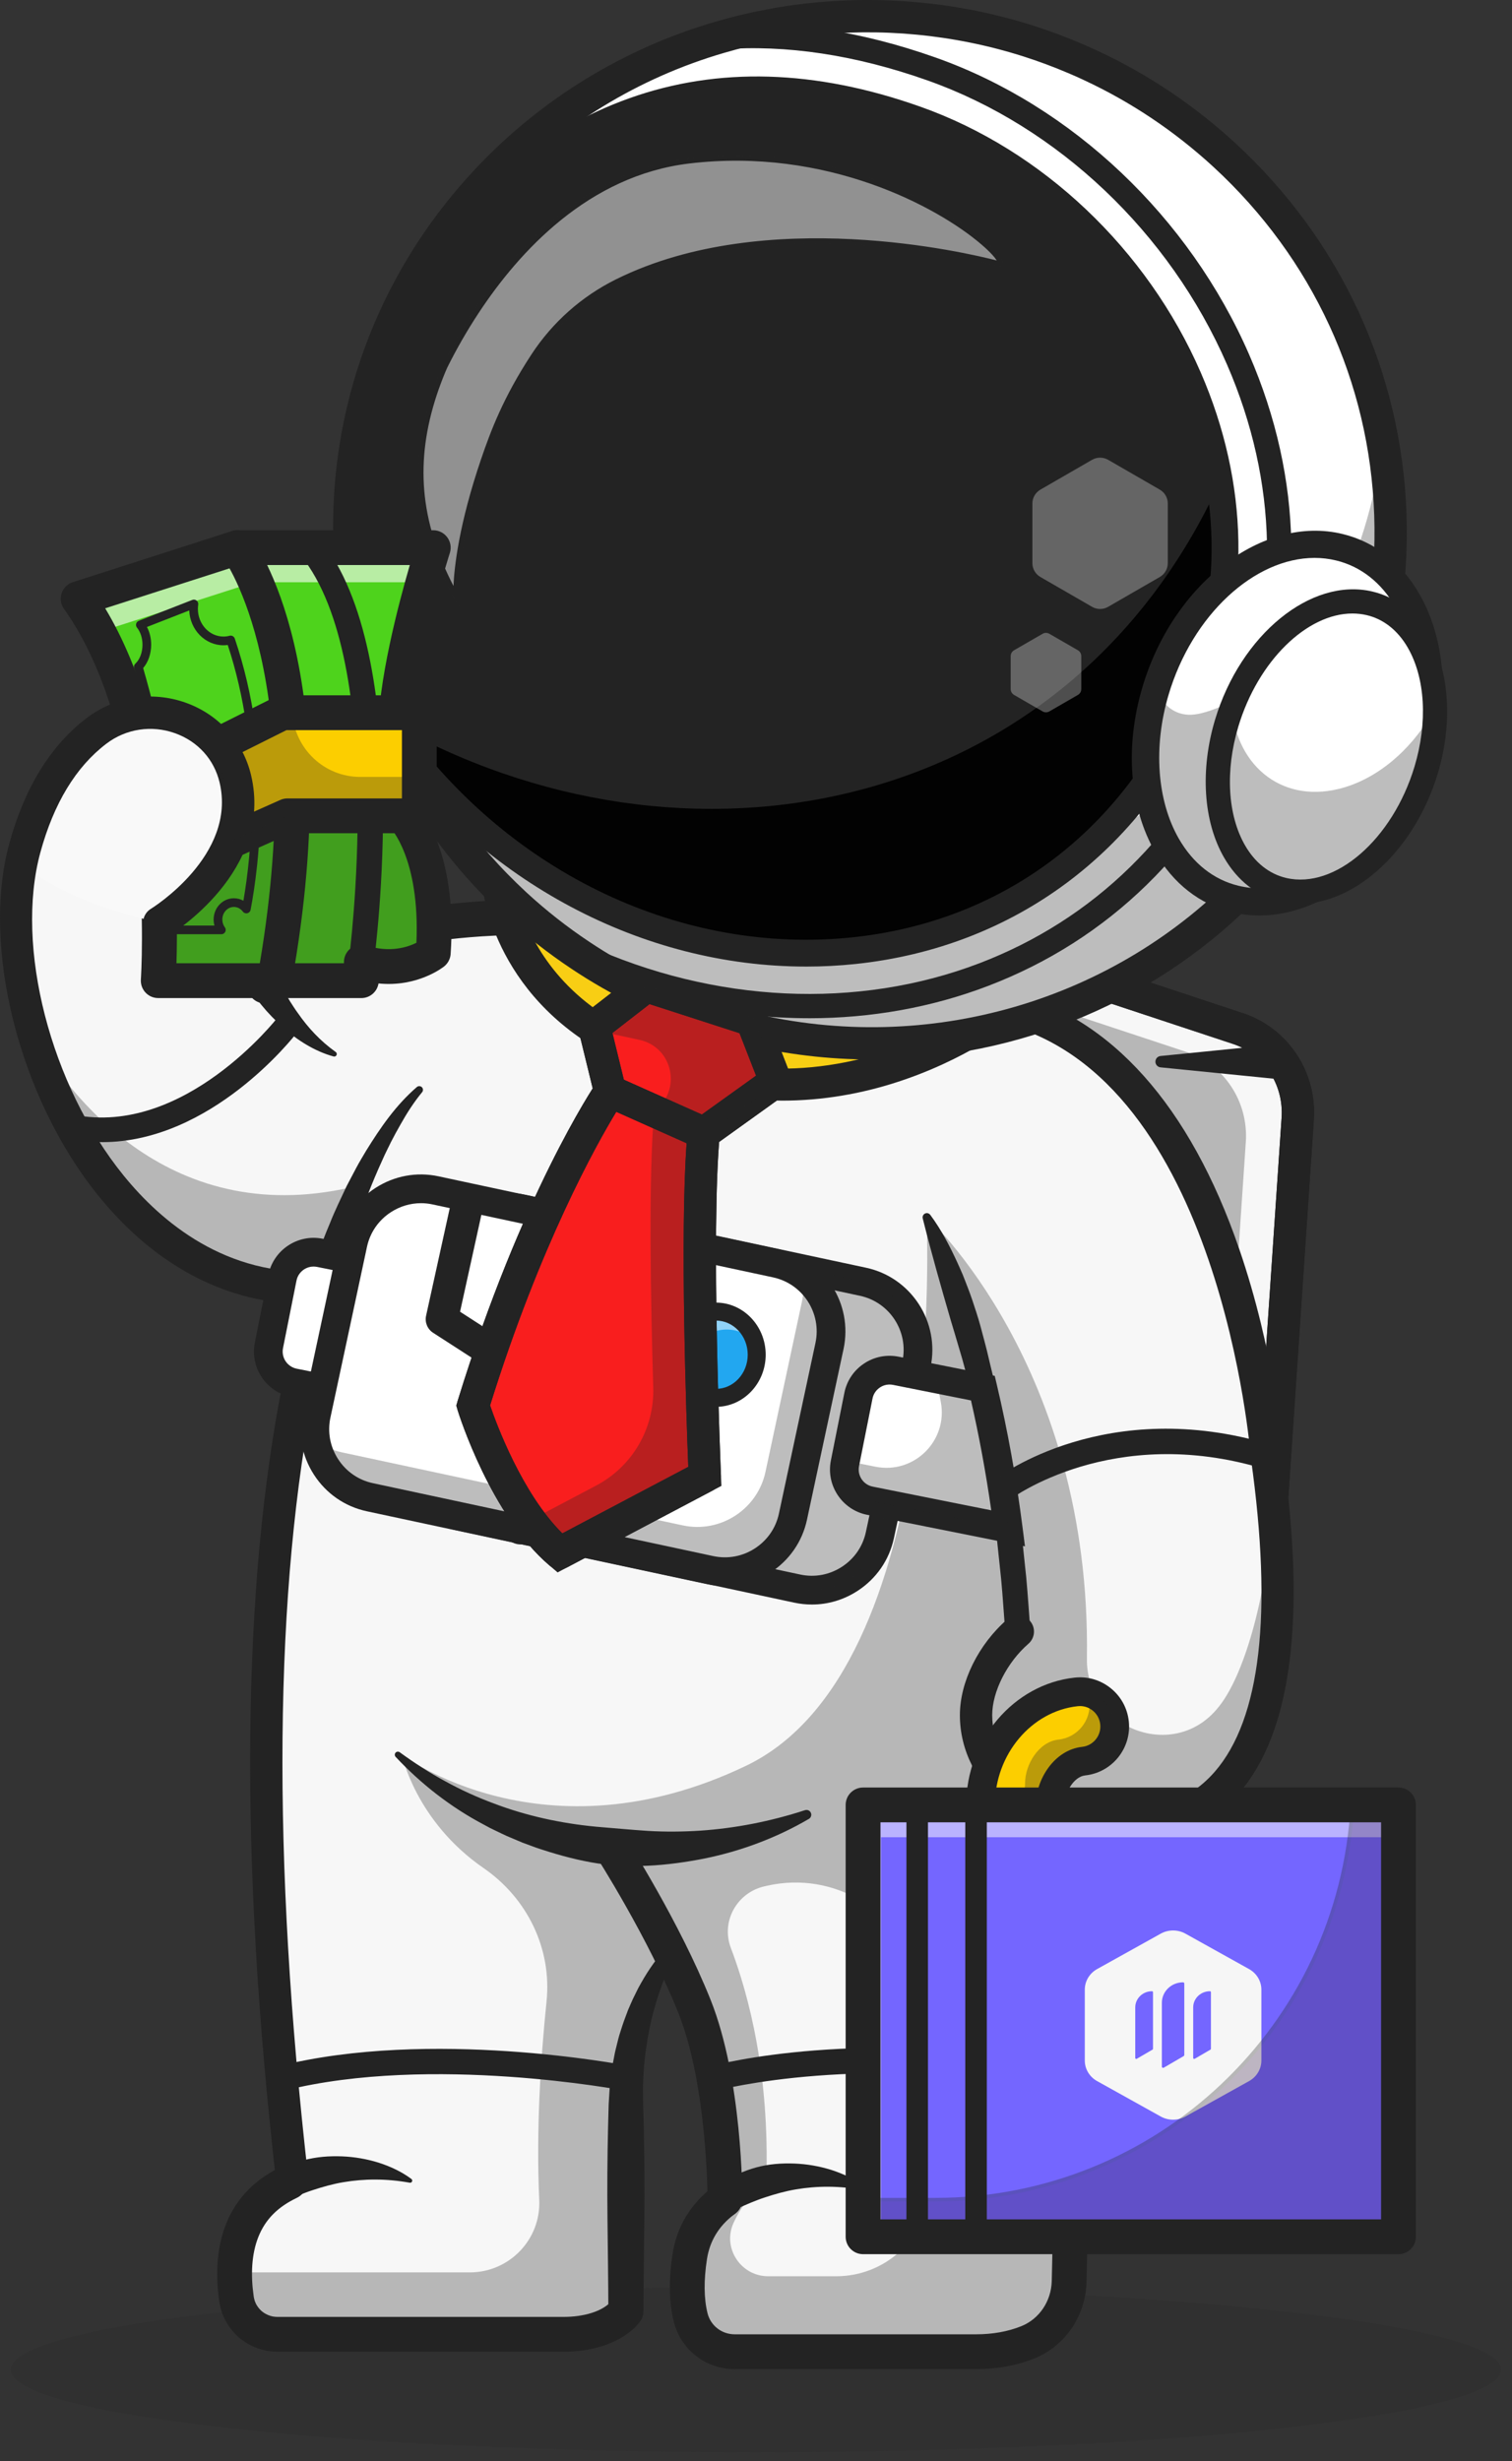
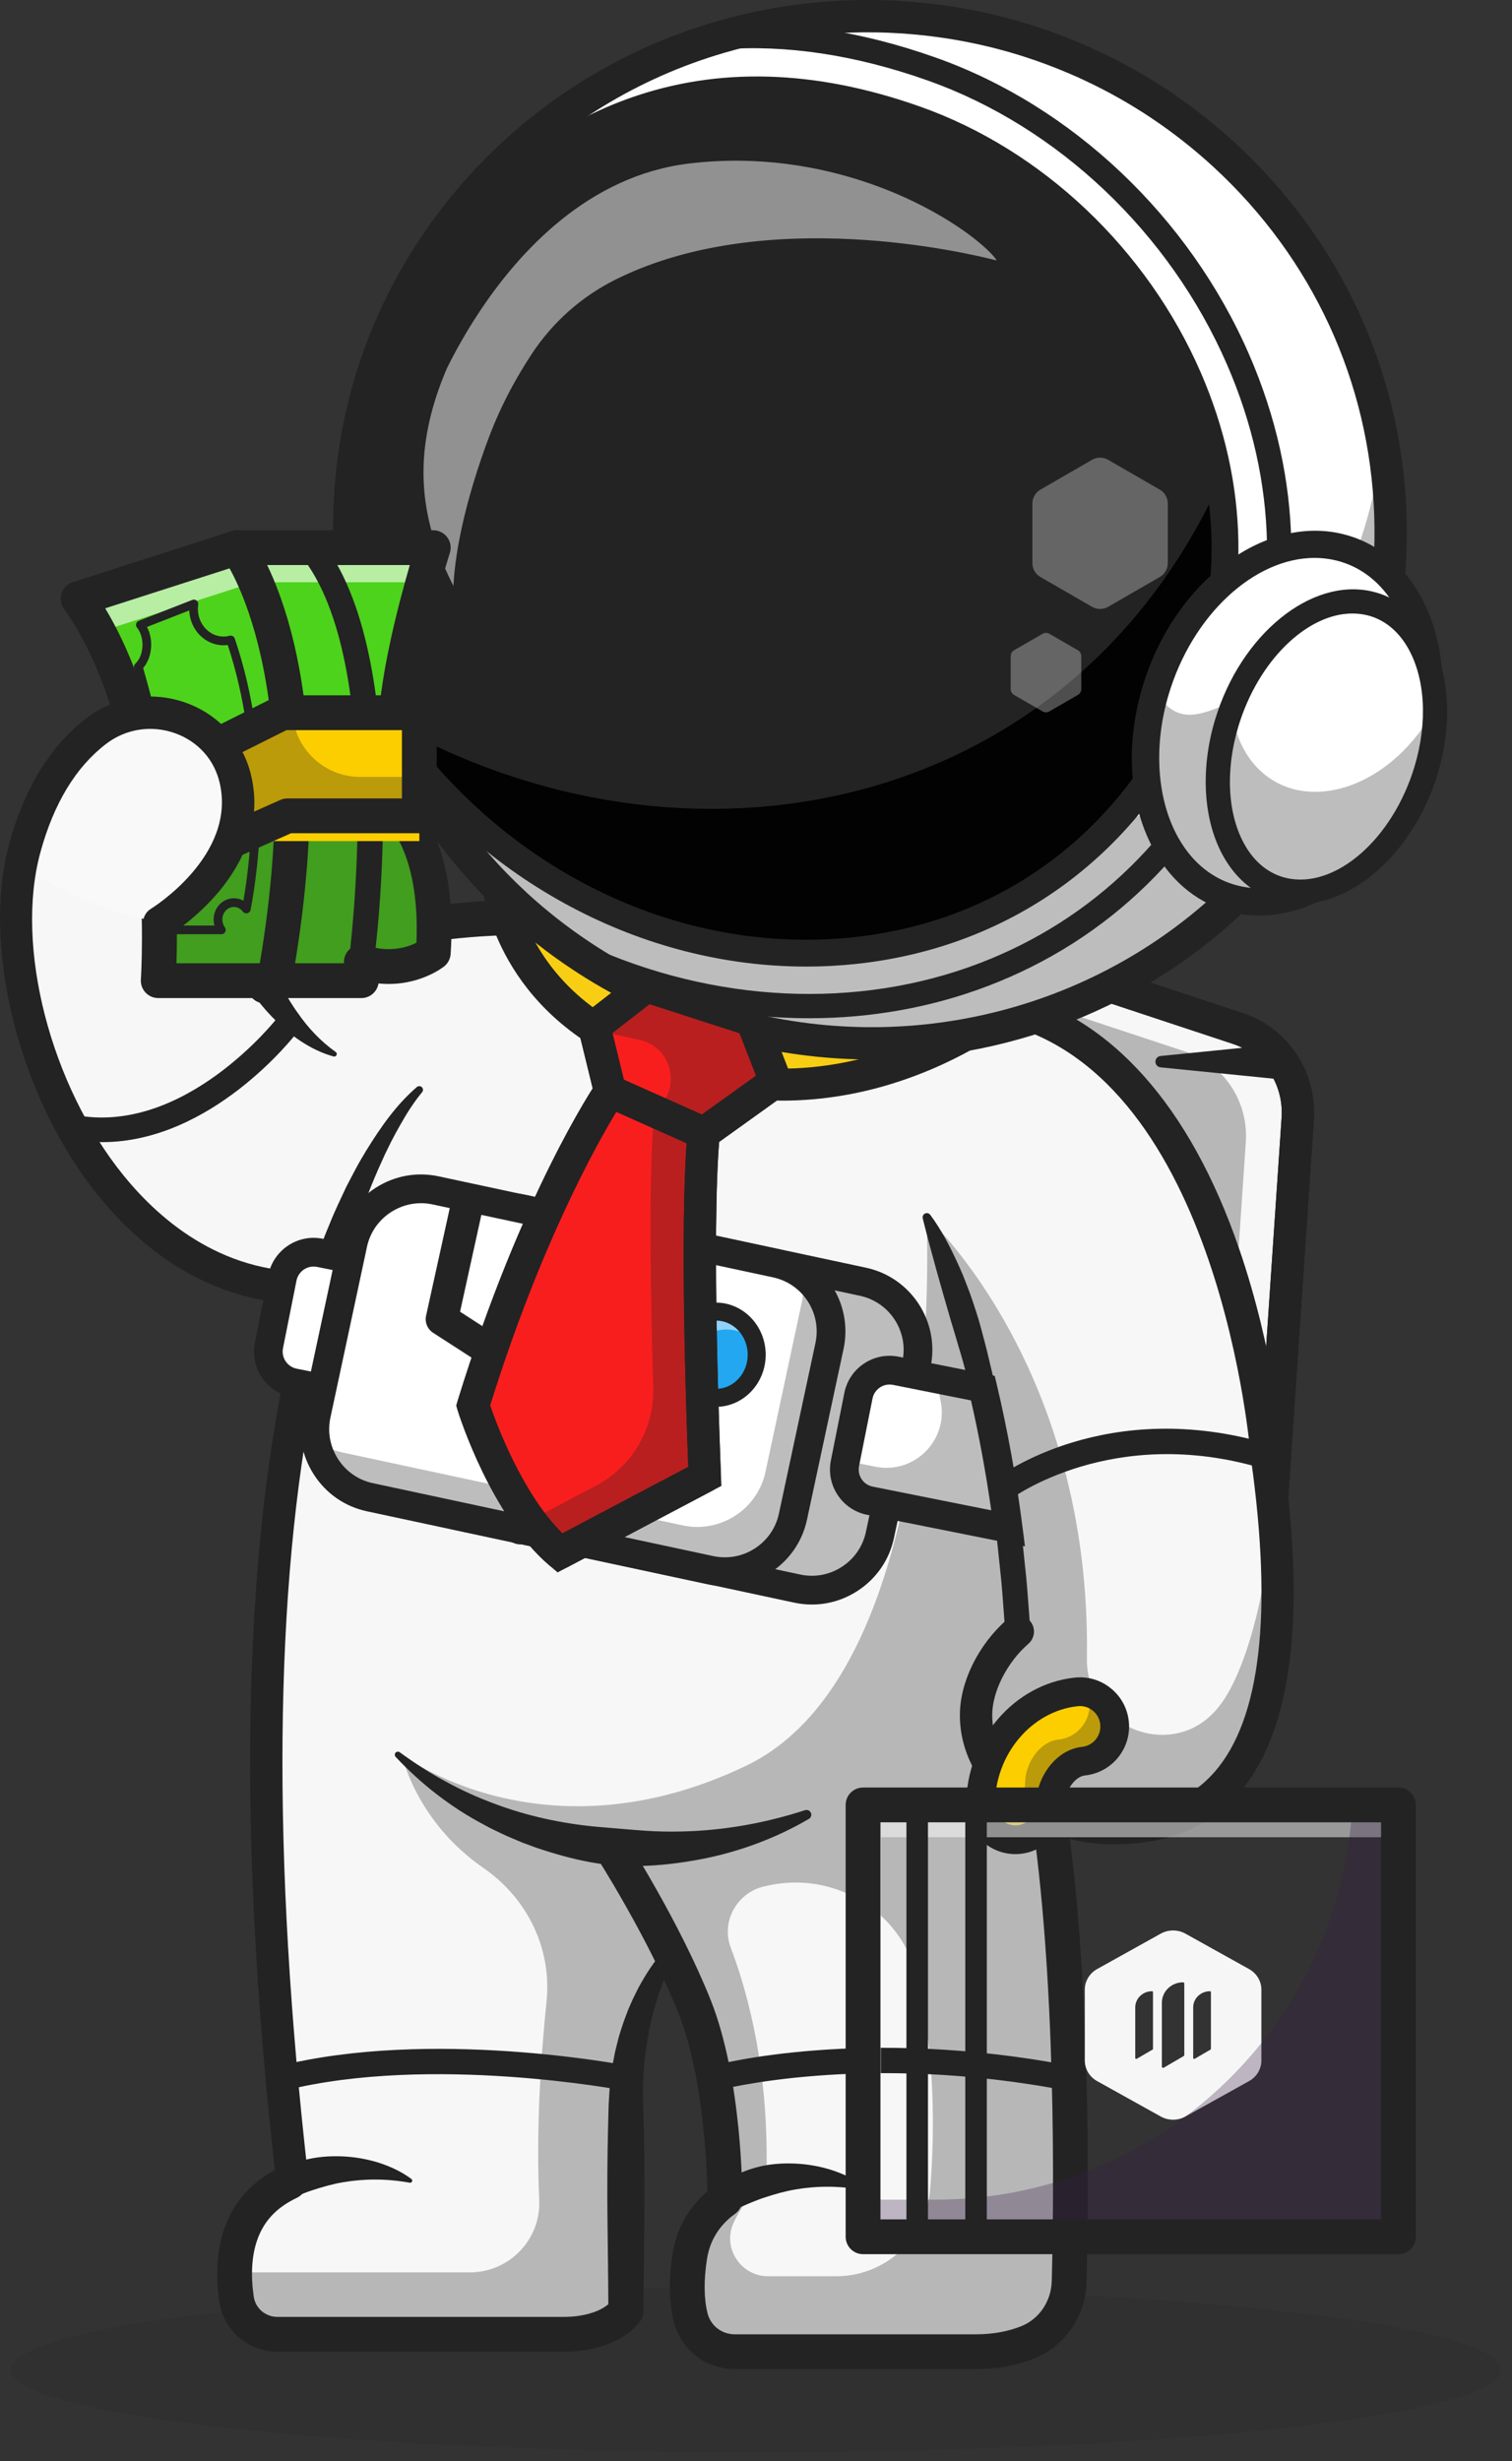
<svg xmlns="http://www.w3.org/2000/svg" width="110" height="179" viewBox="0 0 110 179" fill="none">
  <rect x="0" y="0" width="110" height="179" fill="#333333" stroke="none" />
  <g opacity="0.2">
    <path d="M54.994 178.358C84.934 178.358 109.204 175.668 109.204 172.35C109.204 169.031 84.934 166.341 54.994 166.341C25.055 166.341 0.784 169.031 0.784 172.35C0.784 175.668 25.055 178.358 54.994 178.358Z" fill="#232323" />
  </g>
  <path d="M83.265 129.943L52.298 119.696C49.545 118.785 47.753 116.083 47.952 113.142L50.85 70.234C51.133 66.061 55.191 63.27 59.097 64.562L90.064 74.809C92.817 75.72 94.609 78.422 94.41 81.363L91.511 124.271C91.229 128.444 87.171 131.236 83.265 129.943Z" fill="#F7F7F7" />
  <path d="M85.226 131.437C84.446 131.437 83.661 131.312 82.896 131.059L51.928 120.812C48.661 119.731 46.543 116.544 46.779 113.062L49.677 70.155C49.838 67.774 51.055 65.653 53.015 64.335C54.93 63.047 57.281 62.724 59.467 63.446L90.434 73.693C93.701 74.774 95.819 77.96 95.584 81.443L92.685 124.351C92.524 126.732 91.308 128.852 89.348 130.17C88.103 131.007 86.674 131.437 85.226 131.437ZM83.635 128.826C85.124 129.32 86.728 129.098 88.036 128.219C89.387 127.31 90.227 125.842 90.339 124.191L93.238 81.284C93.4 78.872 91.943 76.668 89.695 75.925L58.728 65.678C57.239 65.185 55.634 65.407 54.327 66.286C52.975 67.195 52.135 68.663 52.024 70.313L49.125 113.221C48.962 115.632 50.419 117.835 52.668 118.579L83.635 128.826H83.635Z" fill="#232323" />
  <g opacity="0.3">
    <path d="M79.49 131.636L48.522 121.389C45.769 120.478 43.978 117.776 44.176 114.835L47.075 71.927C47.357 67.754 51.415 64.962 55.321 66.255L86.289 76.502C89.042 77.413 90.833 80.115 90.635 83.056L87.736 125.964C87.454 130.137 83.395 132.928 79.49 131.636Z" fill="#232323" />
  </g>
  <path d="M85.227 131.437C84.447 131.437 83.662 131.312 82.897 131.059L51.929 120.812C48.662 119.731 46.544 116.544 46.779 113.062L49.678 70.155C49.839 67.774 51.056 65.653 53.016 64.335C54.931 63.047 57.282 62.724 59.468 63.446L90.435 73.693C93.702 74.774 95.82 77.96 95.585 81.443L92.686 124.351C92.525 126.732 91.308 128.852 89.349 130.17C88.104 131.007 86.675 131.437 85.227 131.437ZM83.635 128.826C85.125 129.32 86.729 129.098 88.037 128.219C89.388 127.31 90.228 125.842 90.34 124.191L93.239 81.284C93.401 78.872 91.944 76.668 89.696 75.925L58.729 65.678C57.239 65.185 55.635 65.407 54.328 66.286C52.976 67.195 52.136 68.663 52.025 70.313L49.126 113.221C48.963 115.632 50.42 117.835 52.669 118.579L83.636 128.826H83.635Z" fill="#232323" />
  <path d="M80.91 132.963C79.228 132.963 77.641 132.622 76.25 132.014C78.053 144.48 77.857 160.124 77.705 165.94C77.655 167.878 76.489 169.645 74.689 170.364C73.71 170.756 72.47 171.043 70.934 171.043H53.375C51.862 171.043 50.538 170.023 50.173 168.558C49.91 167.514 49.804 166.071 50.105 164.119C50.382 162.319 51.342 160.945 52.666 159.985C52.666 159.985 52.696 151.538 50.444 145.908C49.917 144.598 49.306 143.267 48.677 141.998C48.569 142.136 45.461 146.253 45.461 152.974V168.088C45.461 168.088 44.364 169.777 40.902 169.777H20.104C18.628 169.777 17.362 168.709 17.139 167.25C16.727 164.555 16.906 160.432 21.192 158.617C17.386 125.37 19.969 105.306 23.364 93.67L23.283 93.647C7.324 94.576 -1.4 73.183 1.725 61.7C2.924 57.289 4.933 54.686 6.953 53.152C10.594 50.386 15.987 52.193 17.044 56.641C17.659 59.231 16.811 61.474 15.609 63.214C15.633 63.318 16.764 67.83 19.192 71.718C19.439 71.478 31.922 59.607 73.133 73.295C90.043 77.49 92.097 105.945 92.097 105.945C95.589 130.711 86.419 132.964 80.911 132.964L80.91 132.963Z" fill="#F7F7F7" />
  <g opacity="0.3">
    <path d="M92.57 109.944C92.087 116.602 90.411 121.923 88.72 124.069C88.639 124.173 88.557 124.272 88.474 124.368C85.2 128.132 78.996 125.607 79.073 120.619C79.401 99.389 67.405 88.494 67.405 88.494C67.405 88.494 69.031 121.35 54.286 128.423C39.541 135.496 29.23 127.613 29.23 127.613C29.23 127.613 30.239 132.464 35.188 135.874C38.355 138.056 40.158 141.735 39.762 145.561C39.343 149.612 38.996 154.876 39.23 160.005C39.361 162.878 37.054 165.274 34.178 165.274H16.991C16.984 165.976 17.047 166.649 17.139 167.251C17.362 168.71 18.628 169.777 20.104 169.777H40.902C44.363 169.777 45.461 168.088 45.461 168.088V152.974C45.461 146.253 48.568 142.136 48.676 141.998C49.305 143.268 49.916 144.598 50.443 145.909C52.696 151.539 52.665 159.986 52.665 159.986C51.341 160.945 50.382 162.32 50.105 164.12C49.805 166.072 49.909 167.514 50.172 168.558C50.537 170.024 51.861 171.044 53.374 171.044H70.933C72.47 171.044 73.709 170.757 74.689 170.365C76.489 169.645 77.654 167.879 77.705 165.94C77.857 160.124 78.053 144.48 76.249 132.014C77.641 132.623 79.228 132.963 80.91 132.963C86.106 132.963 94.557 130.955 92.569 109.944L92.57 109.944ZM60.838 165.555H55.886C53.893 165.555 52.538 163.494 53.364 161.68C54.263 159.703 55.751 158.616 55.751 158.616C55.994 150.901 54.496 145.168 53.169 141.672C52.438 139.743 53.619 137.638 55.634 137.192C55.69 137.18 55.744 137.167 55.799 137.155C60.649 136.044 65.555 138.956 66.71 143.795C68.053 149.421 68.01 155.12 67.665 159.274C67.37 162.825 64.402 165.555 60.838 165.555V165.555Z" fill="#232323" />
  </g>
  <g opacity="0.3">
-     <path d="M26.154 86.21L23.365 93.671L23.284 93.647C12.517 94.276 5.043 84.741 2.283 74.943C4.924 79.577 12.429 89.696 26.154 86.21Z" fill="#232323" />
-   </g>
+     </g>
  <path d="M73.209 74.561C73.077 74.561 72.942 74.54 72.81 74.497C51.786 67.512 38.559 67.391 31.166 68.518C23.23 69.729 20.179 72.595 20.149 72.624C19.649 73.106 18.849 73.098 18.363 72.602C17.877 72.105 17.879 71.313 18.371 70.823C18.896 70.3 31.724 58.18 73.608 72.095C74.271 72.315 74.631 73.031 74.41 73.695C74.234 74.225 73.74 74.561 73.21 74.561H73.209Z" fill="#232323" />
  <path d="M51.943 152.074C51.54 152.074 51.172 151.806 51.061 151.399C50.928 150.912 51.215 150.409 51.703 150.277C52.149 150.155 62.789 147.341 77.95 150.261C78.446 150.357 78.771 150.836 78.675 151.332C78.579 151.827 78.1 152.152 77.605 152.056C62.856 149.216 52.288 152.012 52.183 152.041C52.103 152.063 52.022 152.073 51.943 152.073V152.074Z" fill="#232323" />
  <path d="M52.478 158.892C53.226 158.275 54.121 157.885 55.024 157.637C55.934 157.39 56.87 157.323 57.785 157.357C58.702 157.392 59.604 157.549 60.464 157.817C61.321 158.092 62.14 158.474 62.848 159.001C62.916 159.052 62.93 159.147 62.88 159.215C62.844 159.263 62.785 159.285 62.73 159.275H62.728C61.055 158.972 59.434 158.976 57.891 159.239C57.121 159.369 56.38 159.58 55.67 159.814C54.956 160.045 54.289 160.341 53.618 160.644L53.579 160.661C53.05 160.9 52.428 160.665 52.189 160.135C51.99 159.694 52.121 159.187 52.477 158.893L52.478 158.892Z" fill="#232323" />
  <path d="M71.008 172.309H53.449C51.348 172.309 49.526 170.892 49.02 168.864C48.671 167.469 48.64 165.808 48.93 163.927C49.231 161.973 50.236 160.295 51.84 159.074C52.396 158.65 53.19 158.758 53.614 159.313C54.037 159.869 53.93 160.664 53.374 161.087C52.287 161.915 51.634 163 51.432 164.312C51.194 165.859 51.209 167.184 51.475 168.25C51.7 169.15 52.511 169.778 53.449 169.778H71.008C72.213 169.778 73.318 169.58 74.294 169.19C75.605 168.666 76.477 167.377 76.516 165.907C76.678 159.677 76.853 143.848 74.966 131.465C74.86 130.775 75.335 130.129 76.026 130.024C76.718 129.919 77.362 130.394 77.468 131.084C79.386 143.668 79.21 159.675 79.046 165.973C78.981 168.454 77.485 170.639 75.234 171.54C73.958 172.05 72.537 172.309 71.009 172.309H71.008Z" fill="#232323" />
  <path d="M67.678 88.358C68.481 89.442 69.088 90.61 69.639 91.805C69.777 92.104 69.908 92.405 70.039 92.707C70.158 93.012 70.282 93.316 70.396 93.623C70.637 94.234 70.84 94.857 71.04 95.481C71.244 96.104 71.409 96.738 71.575 97.371C71.657 97.688 71.744 98.003 71.82 98.321L72.046 99.276C72.362 100.544 72.638 101.821 72.922 103.097C73.168 104.379 73.442 105.657 73.64 106.948C73.744 107.592 73.861 108.234 73.954 108.88L74.219 110.82L74.35 111.79L74.453 112.763L74.658 114.709C74.779 116.008 74.859 117.31 74.961 118.611C75 119.114 74.624 119.555 74.121 119.594C73.617 119.633 73.177 119.257 73.138 118.754L73.135 118.718C73.034 117.439 72.956 116.157 72.837 114.88L72.635 112.966L72.534 112.009L72.405 111.056L72.145 109.15C72.055 108.515 71.939 107.884 71.837 107.252C71.643 105.983 71.373 104.731 71.132 103.471C70.85 102.222 70.594 100.965 70.248 99.732C70.085 99.113 69.912 98.496 69.723 97.886C69.537 97.274 69.367 96.657 69.175 96.048C68.461 93.595 67.76 91.14 67.133 88.629L67.129 88.616C67.088 88.45 67.189 88.283 67.355 88.241C67.479 88.209 67.606 88.26 67.678 88.357V88.358Z" fill="#232323" />
  <path d="M80.986 134.139C74.836 134.139 69.833 129.925 69.833 124.745C69.833 122.327 71.185 119.593 73.278 117.777C73.769 117.353 74.511 117.405 74.936 117.896C75.362 118.386 75.309 119.128 74.818 119.554C73.267 120.899 72.184 123.034 72.184 124.745C72.184 128.628 76.133 131.788 80.986 131.788C83.066 131.788 86.096 131.484 88.375 128.861C91.71 125.024 92.596 117.369 91.01 106.108C91.006 106.082 91.003 106.056 91.001 106.029C90.981 105.754 88.808 78.376 72.927 74.438C72.297 74.281 71.913 73.643 72.069 73.013C72.226 72.383 72.865 71.998 73.493 72.155C80.813 73.971 86.571 80.421 90.145 90.811C92.717 98.288 93.293 105.164 93.344 105.819C95.022 117.763 93.948 126.034 90.151 130.404C87.967 132.918 84.969 134.139 80.986 134.139L80.986 134.139Z" fill="#232323" />
  <path d="M36.18 63.758C36.18 63.758 36.588 70.91 44.083 75.295C59.667 84.413 73.209 73.296 73.209 73.296L36.18 63.758" fill="#F8CE14" />
  <path d="M56.897 80.051C52.881 80.051 48.28 79.113 43.489 76.31C35.541 71.659 35.024 64.142 35.006 63.825C34.984 63.45 35.143 63.088 35.433 62.85C35.723 62.612 36.11 62.526 36.472 62.62L73.502 72.158C73.931 72.268 74.261 72.61 74.357 73.042C74.452 73.475 74.297 73.924 73.955 74.205C73.809 74.325 70.327 77.151 64.835 78.839C62.641 79.514 59.937 80.052 56.897 80.052V80.051ZM37.657 65.352C38.237 67.56 39.91 71.492 44.676 74.28C50.816 77.872 57.338 78.658 64.06 76.617C66.744 75.801 68.93 74.673 70.399 73.786L37.657 65.353V65.352Z" fill="#232323" />
  <path d="M25.852 44.021C26.806 50.198 29.328 56.173 33.392 61.329C34.222 62.38 35.111 63.396 36.066 64.372C36.528 64.848 37.012 65.314 37.507 65.776C39.007 67.157 40.589 68.395 42.239 69.49C43.659 70.438 45.131 71.278 46.637 72.014C48.456 72.904 50.331 73.637 52.24 74.22C52.937 74.43 53.637 74.622 54.341 74.794C67.227 77.928 81.374 74.299 91.039 64.082C105.282 49.035 104.402 25.394 89.082 11.281C86.129 8.565 82.855 6.393 79.392 4.778C78.989 4.585 78.578 4.404 78.165 4.231C77.062 3.761 75.943 3.345 74.811 2.984C72.193 2.15 69.504 1.607 66.8 1.35C64.096 1.091 61.37 1.119 58.68 1.432C57.825 1.532 56.972 1.658 56.123 1.816C54.85 2.052 53.589 2.35 52.34 2.719C46.116 4.535 40.291 7.96 35.548 12.974C27.355 21.63 24.168 33.127 25.851 44.021H25.852Z" fill="white" />
  <path d="M63.428 75.982C60.395 75.982 57.338 75.624 54.318 74.89C53.614 74.717 52.905 74.524 52.212 74.314C50.276 73.723 48.387 72.979 46.595 72.102C45.062 71.354 43.579 70.502 42.185 69.572C40.519 68.466 38.923 67.213 37.44 65.848C36.896 65.341 36.423 64.881 35.995 64.44C35.059 63.483 34.157 62.458 33.315 61.391C29.345 56.355 26.73 50.354 25.754 44.036C23.994 32.641 27.538 21.296 35.477 12.908C40.067 8.055 45.889 4.5 52.313 2.625C53.527 2.267 54.803 1.962 56.106 1.72C56.942 1.565 57.804 1.436 58.669 1.336C61.367 1.022 64.106 0.994 66.809 1.254C69.54 1.513 72.243 2.064 74.841 2.892C75.973 3.252 77.104 3.673 78.204 4.142C78.646 4.327 79.049 4.507 79.434 4.691C82.968 6.339 86.237 8.533 89.148 11.211C96.607 18.082 100.904 27.395 101.248 37.435C101.589 47.396 97.989 56.883 91.11 64.151C83.883 71.791 73.804 75.984 63.427 75.984L63.428 75.982ZM25.948 44.006C26.919 50.289 29.52 56.259 33.47 61.269C34.308 62.33 35.205 63.351 36.136 64.303C36.562 64.742 37.032 65.2 37.574 65.704C39.049 67.062 40.636 68.308 42.294 69.408C43.681 70.334 45.157 71.181 46.681 71.926C48.464 72.798 50.344 73.538 52.269 74.126C52.959 74.334 53.664 74.527 54.364 74.699C67.65 77.93 81.677 73.836 90.968 64.015C97.811 56.785 101.392 47.348 101.052 37.44C100.71 27.453 96.435 18.189 89.015 11.353C86.119 8.689 82.867 6.506 79.35 4.867C78.966 4.683 78.567 4.505 78.127 4.321C77.033 3.855 75.907 3.436 74.782 3.078C72.197 2.254 69.508 1.706 66.791 1.448C64.101 1.19 61.376 1.218 58.692 1.53C57.832 1.629 56.974 1.758 56.142 1.912C54.846 2.153 53.577 2.457 52.369 2.813C45.978 4.678 40.187 8.215 35.62 13.042C27.723 21.385 24.197 32.672 25.948 44.006Z" fill="#232323" />
  <g opacity="0.3">
    <path d="M91.039 64.082C81.374 74.3 67.225 77.929 54.34 74.793C53.636 74.621 52.936 74.43 52.24 74.22C50.331 73.638 48.456 72.903 46.638 72.015C45.132 71.278 43.658 70.438 42.24 69.491C40.589 68.395 39.007 67.158 37.506 65.776C37.013 65.314 36.529 64.848 36.065 64.373C35.111 63.396 34.223 62.379 33.392 61.328C29.328 56.172 26.804 50.199 25.851 44.019C25.326 40.626 25.274 37.171 25.7 33.764C26.747 39.639 29.222 45.302 33.099 50.221C33.928 51.274 34.817 52.288 35.772 53.265C36.233 53.741 36.717 54.206 37.213 54.668C38.714 56.05 40.295 57.287 41.944 58.383C43.365 59.33 44.836 60.169 46.342 60.906C48.161 61.794 50.038 62.529 51.945 63.111C52.643 63.322 53.343 63.513 54.047 63.684C66.932 66.82 81.079 63.192 90.746 52.972C96.388 47.013 99.653 39.705 100.592 32.177C102.584 43.322 99.446 55.199 91.039 64.08V64.082Z" fill="#232323" />
  </g>
  <path d="M63.426 77.059C60.309 77.059 57.167 76.691 54.063 75.937C53.339 75.759 52.612 75.56 51.9 75.346C49.907 74.737 47.964 73.972 46.121 73.07C44.546 72.301 43.02 71.425 41.586 70.469C39.876 69.333 38.235 68.045 36.71 66.641C36.149 66.118 35.663 65.645 35.223 65.192C34.263 64.21 33.336 63.155 32.47 62.058C28.384 56.876 25.694 50.702 24.69 44.201C22.878 32.474 26.525 20.799 34.695 12.167C39.416 7.176 45.405 3.519 52.011 1.591C53.258 1.223 54.57 0.91 55.909 0.661C56.77 0.501 57.657 0.368 58.546 0.265C61.319 -0.058 64.135 -0.086 66.913 0.18C69.719 0.447 72.497 1.013 75.169 1.865C76.333 2.236 77.496 2.668 78.627 3.15C79.079 3.339 79.497 3.526 79.899 3.718C83.525 5.408 86.886 7.663 89.878 10.416C97.552 17.485 101.972 27.067 102.326 37.397C102.677 47.648 98.972 57.412 91.894 64.891C84.461 72.748 74.097 77.059 63.427 77.059L63.426 77.059ZM27.013 43.841C27.956 49.942 30.481 55.737 34.316 60.602C35.129 61.632 36.001 62.625 36.906 63.55C37.322 63.977 37.78 64.423 38.308 64.915C39.737 66.231 41.28 67.442 42.89 68.511C44.239 69.412 45.672 70.234 47.154 70.958C48.886 71.806 50.713 72.525 52.584 73.096C53.252 73.298 53.94 73.486 54.621 73.653C67.531 76.792 81.159 72.816 90.186 63.275C96.828 56.256 100.305 47.095 99.976 37.477C99.644 27.781 95.492 18.785 88.285 12.146C85.471 9.557 82.312 7.437 78.895 5.844C78.519 5.664 78.135 5.493 77.712 5.316C76.642 4.86 75.548 4.453 74.455 4.104C71.943 3.305 69.331 2.772 66.69 2.521C64.074 2.27 61.425 2.296 58.817 2.6C57.98 2.697 57.147 2.822 56.339 2.972C55.08 3.206 53.846 3.501 52.674 3.847C46.464 5.659 40.839 9.094 36.404 13.783C28.736 21.883 25.314 32.839 27.014 43.842L27.013 43.841Z" fill="#232323" />
  <path d="M28.533 53.233C44.17 75.097 76.317 75.053 86.871 50.792C94.051 34.286 83.176 14.536 66.627 8.677C54.584 4.413 40.958 5.439 29.223 22.034C29.223 22.034 25.183 30.177 25.456 36.662C25.728 43.147 27.104 49.414 27.104 49.414L28.533 53.233H28.533Z" fill="#232323" />
  <path d="M86.869 50.791C76.316 75.052 44.169 75.096 28.532 53.234L28.243 52.459C49.746 64.746 77.589 59.422 88.723 35.09C89.582 40.295 89.084 45.697 86.869 50.791H86.869Z" fill="#020202" />
  <path d="M58.87 74.057C53.155 74.057 47.325 72.794 41.87 70.293L41.75 70.226C40.05 69.097 38.421 67.819 36.908 66.425C36.351 65.906 35.869 65.437 35.432 64.988C34.478 64.013 33.558 62.965 32.699 61.877C28.645 56.734 25.974 50.607 24.978 44.156C23.181 32.519 26.799 20.933 34.907 12.368C39.593 7.415 45.535 3.785 52.093 1.872L52.179 1.846L52.27 1.839C57.24 1.443 62.558 2.234 68.074 4.187C78 7.701 86.526 15.781 90.882 25.801C94.804 34.822 94.967 44.378 91.342 52.71C87.395 61.782 80.667 68.351 71.886 71.707C67.779 73.278 63.36 74.058 58.869 74.058L58.87 74.057ZM42.669 68.717C51.965 72.961 62.381 73.451 71.256 70.058C79.584 66.874 85.97 60.631 89.723 52.005C93.15 44.127 92.987 35.071 89.263 26.505C85.099 16.926 76.957 9.205 67.485 5.852C62.238 3.994 57.195 3.234 52.5 3.592C46.278 5.424 40.639 8.877 36.189 13.582C28.459 21.748 25.009 32.794 26.722 43.887C27.673 50.037 30.218 55.88 34.084 60.783C34.905 61.823 35.783 62.823 36.695 63.755C37.114 64.186 37.575 64.635 38.107 65.13C39.531 66.442 41.066 67.649 42.669 68.717L42.669 68.717Z" fill="#232323" />
  <path d="M58.639 70.3C46.758 70.3 35.172 64.192 27.739 53.8L27.664 53.695L26.151 49.623C26.094 49.364 24.755 43.199 24.481 36.703C24.201 30.044 28.18 21.942 28.349 21.6L28.427 21.471C38.691 6.955 51.653 2.342 66.953 7.758C75.832 10.901 83.459 18.128 87.355 27.09C90.865 35.163 91.011 43.719 87.765 51.181C83.061 61.995 73.763 68.895 62.256 70.111C61.051 70.238 59.842 70.301 58.639 70.301V70.3ZM29.401 52.769C37.184 63.578 49.687 69.479 62.051 68.17C72.839 67.031 81.56 60.554 85.976 50.402C89.004 43.442 88.859 35.439 85.567 27.867C81.882 19.393 74.681 12.562 66.302 9.597C51.949 4.516 39.757 8.868 30.066 22.532C29.692 23.306 26.183 30.763 26.43 36.621C26.681 42.591 27.897 48.456 28.042 49.139L29.4 52.769H29.401Z" fill="#232323" />
  <path d="M103.242 54.922C101.149 61.987 95.16 66.671 89.864 65.384C84.568 64.097 81.971 57.327 84.064 50.263C84.076 50.218 84.092 50.172 84.107 50.127C86.234 43.138 92.184 38.522 97.443 39.8C101.534 40.794 104.014 45.061 103.966 50.207C103.952 51.721 103.717 53.315 103.241 54.922L103.242 54.922Z" fill="white" />
  <path d="M91.644 65.782C91.031 65.782 90.422 65.711 89.821 65.565C87.701 65.05 85.947 63.676 84.748 61.591C82.998 58.551 82.676 54.296 83.888 50.209C83.9 50.165 83.916 50.115 83.931 50.068C86.078 43.014 92.162 38.327 97.488 39.62C101.524 40.6 104.203 44.856 104.153 50.209C104.138 51.783 103.892 53.387 103.421 54.975C101.54 61.323 96.516 65.782 91.645 65.782H91.644ZM95.668 39.776C91.001 39.776 86.146 44.071 84.286 50.182C84.27 50.228 84.256 50.271 84.245 50.312C83.061 54.306 83.37 58.453 85.07 61.406C86.217 63.4 87.891 64.713 89.908 65.203C95.1 66.466 101.002 61.829 103.065 54.87C103.525 53.314 103.766 51.745 103.781 50.206C103.829 45.029 101.265 40.921 97.4 39.982C96.83 39.844 96.25 39.777 95.668 39.777L95.668 39.776Z" fill="#232323" />
  <g opacity="0.3">
    <path d="M103.24 54.922C101.147 61.987 95.158 66.671 89.862 65.384C84.566 64.097 81.969 57.327 84.062 50.263C84.075 50.218 84.09 50.172 84.105 50.127C84.472 50.994 85.167 51.928 86.466 51.985C88.742 52.086 93.947 48.481 93.947 48.481C93.947 48.481 98.296 49.202 103.965 50.207C103.95 51.722 103.716 53.316 103.24 54.922Z" fill="#232323" />
  </g>
  <path d="M91.626 66.584C90.955 66.584 90.287 66.506 89.628 66.346C87.289 65.778 85.359 64.272 84.047 61.992C82.162 58.716 81.821 54.338 83.112 49.98C85.349 42.429 91.883 37.43 97.675 38.839C100.014 39.406 101.944 40.912 103.256 43.192C105.141 46.468 105.482 50.846 104.19 55.204C102.208 61.896 96.851 66.584 91.626 66.584ZM95.635 40.577C91.281 40.577 86.744 44.698 85.012 50.543C83.891 54.327 84.173 58.238 85.765 61.004C86.799 62.802 88.297 63.984 90.096 64.421C94.879 65.584 100.349 61.196 102.291 54.641C103.412 50.858 103.131 46.947 101.539 44.181C100.505 42.383 99.007 41.201 97.208 40.764C96.69 40.638 96.164 40.577 95.635 40.577H95.635Z" fill="#232323" />
  <path d="M103.811 57.548C106.005 52.117 104.456 46.369 100.35 44.711C96.245 43.052 91.138 46.11 88.944 51.541C86.749 56.972 88.299 62.719 92.404 64.378C96.51 66.037 101.617 62.979 103.811 57.548Z" fill="white" />
  <path d="M94.732 64.936C93.077 64.936 91.579 64.334 90.366 63.175C87.037 59.993 87.019 53.537 90.326 48.783C92.168 46.133 94.719 44.462 97.325 44.2C99.26 44.005 101.016 44.603 102.4 45.925C105.729 49.106 105.747 55.563 102.44 60.318C100.598 62.968 98.046 64.638 95.442 64.9C95.202 64.924 94.965 64.936 94.732 64.936V64.936ZM98.032 44.368C97.806 44.368 97.576 44.38 97.345 44.403C94.799 44.659 92.302 46.298 90.493 48.899C87.242 53.574 87.248 59.912 90.507 63.028C91.847 64.308 93.546 64.887 95.421 64.697C97.966 64.441 100.464 62.803 102.273 60.201C105.524 55.525 105.518 49.187 102.259 46.073C101.085 44.951 99.635 44.368 98.032 44.368Z" fill="#232323" />
  <g opacity="0.3">
    <path d="M87.833 56.73C87.909 54.723 88.544 52.732 89.561 50.985C89.777 55.578 93.123 58.403 97.365 57.386C100.106 56.73 102.59 54.617 104.162 51.913C104.178 52.203 104.177 52.502 104.166 52.807C103.968 57.917 100.152 62.939 95.641 64.022C91.13 65.105 87.635 61.838 87.832 56.73L87.833 56.73Z" fill="#232323" />
  </g>
  <path d="M94.56 65.733C94.091 65.733 93.626 65.681 93.167 65.573C91.453 65.171 90.031 64.065 89.055 62.376C87.541 59.758 87.296 56.006 88.399 52.339C90.257 46.157 95.385 41.976 99.833 43.021C101.547 43.423 102.969 44.528 103.945 46.218C105.458 48.835 105.703 52.587 104.601 56.255C102.934 61.798 98.636 65.733 94.56 65.733ZM98.388 44.621C95.092 44.621 91.531 48.053 90.089 52.848C89.125 56.057 89.309 59.289 90.583 61.493C91.309 62.75 92.342 63.566 93.57 63.855C97.124 64.686 101.315 61.053 102.91 55.747C103.874 52.537 103.69 49.305 102.416 47.102C101.69 45.845 100.657 45.028 99.429 44.74C99.087 44.66 98.739 44.621 98.388 44.621Z" fill="#232323" />
  <g opacity="0.5">
    <path d="M72.729 19.195C72.729 19.195 56.737 14.641 44.945 20.46C44.932 20.466 44.92 20.472 44.907 20.478C42.427 21.705 40.33 23.574 38.825 25.872C36.833 28.911 35.913 31.295 35.186 33.425C32.977 39.904 33.172 43.354 33.172 43.354C30.597 38.674 29.813 34.08 31.599 28.665C31.777 28.132 31.98 27.588 32.206 27.037C32.258 26.91 32.312 26.785 32.368 26.66C32.366 26.658 32.368 26.655 32.373 26.653C32.911 25.569 33.673 24.17 34.666 22.664C37.658 18.121 42.743 12.592 50.111 11.706C63.889 10.052 73.502 18.7 72.729 19.195L72.729 19.195Z" fill="white" />
    <path d="M33.403 44.159L33.009 43.444C30.207 38.352 29.717 33.776 31.422 28.608C31.598 28.078 31.804 27.526 32.033 26.967C32.081 26.849 32.131 26.732 32.184 26.615L32.193 26.537L32.232 26.516C32.91 25.156 33.676 23.826 34.509 22.563C37.501 18.02 42.632 12.418 50.087 11.523C56.996 10.692 62.643 12.464 66.163 14.095C70.175 15.956 72.661 18.206 72.925 18.944C73.016 19.197 72.887 19.314 72.827 19.352L72.757 19.397L72.676 19.374C72.517 19.329 56.616 14.907 45.026 20.627L44.906 20.478L44.989 20.645C42.552 21.851 40.474 23.693 38.979 25.974C36.949 29.071 36.047 31.475 35.36 33.485C33.192 39.845 33.355 43.308 33.357 43.342L33.402 44.158L33.403 44.159ZM32.527 26.761C32.475 26.875 32.425 26.99 32.378 27.107C32.151 27.66 31.948 28.204 31.775 28.724C30.178 33.568 30.549 37.882 32.991 42.619C33.047 41.28 33.374 38.16 35.009 33.366C35.703 31.334 36.615 28.904 38.668 25.771C40.199 23.434 42.328 21.547 44.825 20.312L44.862 20.294C55.753 14.919 70.369 18.391 72.514 18.946C72.389 18.744 72.08 18.364 71.404 17.784C68.201 15.032 60.118 10.695 50.132 11.893C42.818 12.771 37.769 18.292 34.82 22.768C33.984 24.036 33.217 25.371 32.538 26.737L32.527 26.761V26.761Z" fill="#232323" />
  </g>
  <g opacity="0.5">
    <path opacity="0.6" d="M79.452 33.442C79.812 33.235 80.255 33.235 80.615 33.442L84.376 35.612C84.736 35.82 84.958 36.204 84.958 36.62V40.958C84.958 41.374 84.736 41.758 84.376 41.966L80.615 44.136C80.255 44.344 79.812 44.344 79.452 44.136L75.691 41.966C75.33 41.758 75.108 41.374 75.108 40.958V36.62C75.108 36.204 75.33 35.82 75.691 35.612L79.452 33.442Z" fill="white" />
    <path opacity="0.6" d="M75.851 46.096C76.003 46.008 76.19 46.008 76.342 46.096L78.419 47.295C78.571 47.383 78.664 47.544 78.664 47.72V50.118C78.664 50.293 78.571 50.455 78.419 50.543L76.342 51.742C76.19 51.83 76.003 51.83 75.851 51.742L73.774 50.543C73.623 50.455 73.529 50.293 73.529 50.118V47.72C73.529 47.544 73.623 47.383 73.774 47.295L75.851 46.096Z" fill="white" />
  </g>
  <path d="M21.266 159.792C20.677 159.792 20.168 159.349 20.1 158.75C17.393 135.1 17.577 115.386 20.646 100.156C20.775 99.52 21.395 99.109 22.031 99.236C22.667 99.365 23.079 99.984 22.951 100.621C19.93 115.61 19.757 135.077 22.436 158.482C22.509 159.127 22.046 159.71 21.402 159.784C21.356 159.789 21.311 159.792 21.266 159.792Z" fill="#232323" />
  <path d="M30.688 79.464C30.111 80.164 29.588 80.978 29.13 81.798C28.895 82.207 28.67 82.623 28.454 83.042C28.25 83.471 28.028 83.885 27.841 84.321C27.051 86.038 26.375 87.808 25.788 89.609C25.472 90.499 25.227 91.418 24.949 92.322C24.805 92.772 24.698 93.236 24.575 93.694L24.205 95.066L23.553 97.836C23.352 98.764 23.165 99.695 22.951 100.621L22.942 100.659C22.796 101.291 22.165 101.686 21.532 101.539C20.91 101.395 20.518 100.779 20.646 100.156C20.844 99.201 21.067 98.252 21.278 97.3C21.525 96.355 21.79 95.415 22.049 94.474C22.619 92.603 23.246 90.748 24.012 88.942C24.371 88.032 24.808 87.15 25.221 86.262L25.907 84.959C26.136 84.526 26.394 84.105 26.644 83.682C27.681 82.011 28.792 80.385 30.327 79.061C30.44 78.964 30.61 78.977 30.707 79.09C30.793 79.19 30.793 79.337 30.711 79.436L30.688 79.463V79.464Z" fill="#232323" />
  <path d="M7.442 83.068C6.658 83.068 5.856 82.994 5.037 82.831C4.554 82.734 4.24 82.264 4.337 81.78C4.433 81.297 4.904 80.984 5.387 81.08C13.402 82.677 20.126 74.098 20.193 74.011C20.494 73.621 21.054 73.548 21.445 73.849C21.836 74.15 21.908 74.711 21.607 75.102C21.333 75.457 15.365 83.069 7.442 83.069L7.442 83.068Z" fill="#232323" />
  <path d="M16.91 62.907C17.131 63.484 17.36 64.128 17.58 64.743L17.915 65.674L18.257 66.603C18.721 67.836 19.18 69.074 19.735 70.264C20.015 70.858 20.301 71.448 20.624 72.016C20.783 72.304 20.955 72.579 21.121 72.863C21.298 73.136 21.472 73.416 21.666 73.677C22.413 74.754 23.309 75.719 24.419 76.51L24.423 76.513C24.506 76.571 24.524 76.686 24.466 76.768C24.42 76.832 24.34 76.858 24.268 76.839C22.89 76.46 21.62 75.655 20.546 74.687C20.009 74.199 19.497 73.68 19.042 73.12C18.581 72.563 18.138 71.99 17.748 71.387C16.951 70.191 16.256 68.933 15.702 67.621C15.561 67.293 15.434 66.961 15.31 66.627C15.184 66.294 15.07 65.958 14.966 65.617C14.752 64.931 14.575 64.265 14.453 63.513C14.341 62.821 14.811 62.17 15.503 62.057C16.107 61.96 16.68 62.306 16.89 62.856L16.91 62.907H16.91Z" fill="#232323" />
  <path d="M5.685 43.547L17.252 39.832H31.522C31.522 39.832 28.722 48.529 28.771 53.51C28.82 58.492 29.242 59.252 29.242 59.252C29.242 59.252 32.029 61.869 31.522 69.299C31.522 69.299 29.411 70.988 26.287 69.975V71.326H11.511C11.511 71.326 12.777 53.51 5.685 43.547Z" fill="#4ED31C" />
  <g opacity="0.3">
    <path d="M31.52 69.299C31.52 69.299 29.409 70.988 26.285 69.975V71.326H11.509C11.509 71.326 12.775 53.51 5.683 43.547L6.571 43.26C8.189 47.462 11.384 53.541 16.845 55.78C20.331 57.209 24.829 57.699 28.966 57.773C29.095 58.992 29.24 59.252 29.24 59.252C29.24 59.252 32.027 61.869 31.52 69.3L31.52 69.299Z" fill="#232323" />
  </g>
  <g opacity="0.6">
    <path d="M18.475 42.349H30.63C31.122 40.544 31.52 39.309 31.52 39.309H17.25L5.683 43.024C6.324 43.926 6.896 44.892 7.408 45.903L18.475 42.349Z" fill="white" />
  </g>
  <path d="M16.104 67.949H12.3C12.209 67.949 12.122 67.91 12.062 67.841C12.002 67.772 11.974 67.681 11.986 67.591C12.908 60.793 10.985 52.77 9.757 48.592C9.723 48.477 9.757 48.353 9.845 48.271C10.171 47.967 10.366 47.452 10.366 46.893C10.366 46.414 10.22 45.96 9.966 45.648C9.902 45.57 9.879 45.465 9.905 45.368C9.931 45.269 10.002 45.19 10.096 45.153L13.992 43.632C14.096 43.591 14.215 43.609 14.303 43.679C14.391 43.749 14.436 43.86 14.42 43.971C14.405 44.081 14.397 44.182 14.397 44.281C14.397 45.393 15.232 46.298 16.258 46.298C16.41 46.298 16.558 46.279 16.698 46.241C16.858 46.196 17.028 46.286 17.081 46.444C19.918 54.811 18.831 63.027 18.232 66.172C18.208 66.295 18.114 66.393 17.992 66.421C17.87 66.45 17.743 66.403 17.668 66.302C17.507 66.087 17.269 65.964 17.015 65.964C16.552 65.964 16.175 66.374 16.175 66.877C16.175 67.088 16.239 67.284 16.358 67.445C16.43 67.541 16.441 67.669 16.387 67.775C16.334 67.882 16.224 67.95 16.105 67.95L16.104 67.949ZM12.659 67.317H15.602C15.562 67.175 15.542 67.028 15.542 66.876C15.542 66.024 16.202 65.331 17.013 65.331C17.261 65.331 17.498 65.394 17.708 65.512C18.296 62.128 19.101 54.602 16.569 46.911C16.467 46.924 16.363 46.931 16.257 46.931C14.92 46.931 13.825 45.807 13.767 44.4L10.69 45.601C10.891 45.975 10.998 46.421 10.998 46.893C10.998 47.546 10.783 48.165 10.415 48.589C11.636 52.787 13.471 60.578 12.658 67.317L12.659 67.317Z" fill="#232323" />
  <path d="M26.286 72.591H11.51C11.159 72.591 10.824 72.446 10.585 72.189C10.345 71.932 10.224 71.587 10.248 71.237C10.26 71.063 11.395 53.752 4.653 44.281C4.419 43.952 4.356 43.531 4.484 43.148C4.611 42.765 4.913 42.465 5.298 42.342L16.865 38.627C16.99 38.587 17.12 38.566 17.252 38.566H31.522C31.926 38.566 32.306 38.76 32.544 39.087C32.783 39.413 32.85 39.835 32.726 40.22C32.699 40.305 29.99 48.781 30.036 53.498C30.07 56.916 30.281 58.216 30.37 58.616C31.132 59.533 33.239 62.714 32.785 69.385C32.761 69.739 32.589 70.066 32.313 70.288C32.222 70.361 30.367 71.815 27.537 71.528C27.44 72.131 26.917 72.592 26.287 72.592L26.286 72.591ZM12.838 70.061H25.021V69.975C25.021 69.57 25.215 69.189 25.542 68.951C25.87 68.713 26.292 68.647 26.677 68.771C28.361 69.317 29.652 68.889 30.295 68.569C30.561 62.413 28.398 60.195 28.375 60.174C28.28 60.084 28.199 59.98 28.135 59.866C27.657 59.006 27.529 55.941 27.505 53.522C27.467 49.686 28.994 43.913 29.815 41.096H17.45L7.652 44.243C12.921 52.992 12.976 65.861 12.838 70.059V70.061Z" fill="#232323" />
  <path d="M19.967 72.591C19.892 72.591 19.817 72.585 19.74 72.571C19.053 72.447 18.596 71.788 18.72 71.101C22.642 49.382 16.31 40.685 16.246 40.6C15.826 40.045 15.932 39.251 16.485 38.829C17.038 38.407 17.826 38.507 18.252 39.057C18.544 39.435 25.36 48.576 21.211 71.551C21.101 72.162 20.567 72.592 19.967 72.592V72.591Z" fill="#232323" />
  <path d="M26.287 70.889C26.246 70.889 26.205 70.887 26.163 70.881C25.663 70.814 25.312 70.353 25.379 69.853C25.408 69.637 28.205 48.196 21.888 40.407C21.57 40.015 21.63 39.439 22.022 39.121C22.414 38.803 22.99 38.863 23.308 39.255C30.121 47.656 27.314 69.184 27.192 70.097C27.13 70.555 26.737 70.889 26.287 70.889Z" fill="#232323" />
-   <path d="M16.778 61.174L20.91 59.336H30.508V51.837H20.545L15.898 54.16" fill="#FCCE00" />
+   <path d="M16.778 61.174H30.508V51.837H20.545L15.898 54.16" fill="#FCCE00" />
  <path d="M16.83 61.293L16.724 61.054L20.91 59.205H30.377V51.968H20.575L15.955 54.276L15.839 54.043L20.513 51.706H30.638V59.467H20.938L16.83 61.293Z" fill="#232323" />
  <path d="M16.777 62.44C16.292 62.44 15.829 62.16 15.62 61.688C15.336 61.05 15.624 60.302 16.262 60.018L20.395 58.18C20.557 58.108 20.732 58.071 20.909 58.071H29.241V53.103H20.842L16.462 55.292C15.837 55.605 15.077 55.351 14.765 54.727C14.452 54.102 14.706 53.341 15.331 53.029L19.977 50.706C20.153 50.618 20.347 50.572 20.543 50.572H30.506C31.205 50.572 31.772 51.138 31.772 51.837V59.337C31.772 60.035 31.205 60.602 30.506 60.602H21.177L17.29 62.331C17.123 62.405 16.948 62.44 16.777 62.44Z" fill="#232323" />
  <path d="M17.119 56.641C16.062 52.193 10.669 50.385 7.028 53.151C5.008 54.686 2.999 57.291 1.799 61.7C1.698 62.073 1.61 62.456 1.532 62.849C4.32 65.007 7.933 66.306 11.599 67.097C11.803 66.973 18.578 62.784 17.119 56.641Z" fill="#F9F9F9" />
  <path d="M22.343 94.851C16.586 94.851 11.358 92.144 7.163 86.975C1.417 79.893 -1.376 68.895 0.666 61.392C1.776 57.308 3.678 54.22 6.318 52.215C8.38 50.648 11.075 50.236 13.526 51.114C15.913 51.969 17.685 53.934 18.263 56.369C19.925 63.361 12.513 67.919 12.197 68.11C11.641 68.445 10.918 68.266 10.583 67.71C10.248 67.154 10.427 66.433 10.982 66.097C11.045 66.059 17.238 62.228 15.976 56.913C15.576 55.229 14.394 53.922 12.734 53.328C11.033 52.719 9.167 53.003 7.741 54.088C5.523 55.772 3.907 58.438 2.934 62.01C1.073 68.85 3.676 78.946 8.989 85.493C11.75 88.896 16.469 92.868 23.29 92.473C23.939 92.427 24.494 92.93 24.532 93.578C24.569 94.227 24.074 94.782 23.427 94.82C23.064 94.841 22.702 94.852 22.343 94.852L22.343 94.851Z" fill="#232323" />
  <path d="M73.872 133.808C72.473 133.808 71.339 132.674 71.339 131.274C71.339 127.087 74.393 123.476 78.292 123.054C79.681 122.903 80.932 123.909 81.083 125.3C81.233 126.691 80.228 127.94 78.837 128.091C77.404 128.246 76.405 129.893 76.405 131.274C76.405 132.656 75.271 133.808 73.872 133.808Z" fill="#FCCE00" />
  <path d="M73.871 134.852C71.898 134.852 70.293 133.247 70.293 131.274C70.293 126.561 73.757 122.494 78.179 122.016C79.126 121.912 80.06 122.185 80.805 122.784C81.55 123.383 82.018 124.237 82.121 125.188C82.333 127.15 80.91 128.918 78.948 129.129C78.118 129.219 77.449 130.376 77.449 131.274C77.449 133.247 75.844 134.852 73.871 134.852L73.871 134.852ZM78.568 124.085C78.514 124.085 78.459 124.087 78.405 124.094C75.028 124.459 72.383 127.613 72.383 131.274C72.383 132.095 73.051 132.762 73.872 132.762C74.692 132.762 75.36 132.095 75.36 131.274C75.36 129.412 76.711 127.27 78.724 127.052C79.54 126.964 80.132 126.228 80.043 125.412C80.001 125.017 79.806 124.662 79.496 124.412C79.229 124.198 78.905 124.084 78.569 124.084L78.568 124.085Z" fill="#232323" />
  <g opacity="0.3">
    <path d="M81.082 125.3C80.961 124.187 80.134 123.321 79.097 123.097C79.173 123.297 79.229 123.509 79.253 123.733C79.403 125.123 78.398 126.373 77.007 126.523C75.574 126.678 74.575 128.325 74.575 129.707C74.575 131.088 73.441 132.24 72.042 132.24C71.859 132.24 71.681 132.22 71.509 132.183C71.874 133.132 72.793 133.808 73.871 133.808C75.27 133.808 76.404 132.674 76.404 131.274C76.404 129.875 77.403 128.246 78.836 128.091C80.227 127.94 81.232 126.691 81.082 125.3Z" fill="#232323" />
  </g>
-   <path d="M101.742 131.274H62.79V162.684H101.742V131.274Z" fill="#7466FF" />
  <path d="M90.871 143.213L86.24 140.636C85.685 140.328 85.002 140.328 84.447 140.636L79.816 143.213C79.261 143.522 78.92 144.093 78.92 144.71V149.864C78.92 150.482 79.261 151.053 79.816 151.361L84.447 153.938C85.002 154.247 85.685 154.247 86.24 153.938L90.871 151.361C91.426 151.052 91.767 150.482 91.767 149.864V144.71C91.767 144.093 91.426 143.522 90.871 143.214L90.871 143.213ZM83.882 149.013C83.882 149.037 83.869 149.059 83.847 149.072L82.699 149.74C82.651 149.767 82.591 149.734 82.591 149.68V146C82.591 145.351 83.136 144.825 83.81 144.825C83.849 144.825 83.882 144.856 83.882 144.894V149.013ZM86.159 149.467C86.159 149.497 86.143 149.525 86.115 149.541L84.666 150.385C84.605 150.42 84.528 150.378 84.528 150.31V145.662C84.528 144.842 85.218 144.177 86.068 144.177C86.119 144.177 86.159 144.216 86.159 144.264V149.466L86.159 149.467ZM88.097 149.013C88.097 149.037 88.084 149.059 88.062 149.072L86.915 149.74C86.867 149.767 86.806 149.734 86.806 149.68V146C86.806 145.351 87.352 144.825 88.025 144.825C88.065 144.825 88.097 144.856 88.097 144.894V149.013Z" fill="#F6F6F6" />
  <g opacity="0.5">
    <path d="M64.096 133.625H101.743V131.274H62.79V162.684H64.096V133.625Z" fill="white" />
  </g>
  <g opacity="0.3">
    <path d="M98.389 131.274C97.523 147.276 84.275 159.984 68.058 159.984H62.788V162.684H101.74V131.274H98.389Z" fill="#371A45" />
-     <path d="M101.872 162.815H62.658V159.854H68.058C84.126 159.854 97.392 147.297 98.259 131.267L98.266 131.144H101.872V162.815ZM62.919 162.554H101.611V131.405H98.513C97.577 147.514 84.223 160.115 68.058 160.115H62.919V162.554Z" fill="#232323" />
  </g>
  <path d="M101.741 163.95H62.789C62.09 163.95 61.523 163.383 61.523 162.684V131.274C61.523 130.575 62.09 130.009 62.789 130.009H101.741C102.44 130.009 103.007 130.575 103.007 131.274V162.684C103.007 163.383 102.44 163.95 101.741 163.95ZM64.055 161.418H100.476V132.54H64.055V161.418Z" fill="#232323" />
  <path d="M101.74 163.468H66.728C66.295 163.468 65.944 163.117 65.944 162.684V131.274C65.944 130.841 66.295 130.49 66.728 130.49H101.74C102.173 130.49 102.524 130.841 102.524 131.274V162.684C102.524 163.117 102.173 163.468 101.74 163.468ZM67.512 161.9H100.956V132.058H67.512V161.9Z" fill="#232323" />
  <path d="M101.742 163.468H71.008C70.575 163.468 70.225 163.117 70.225 162.684V131.274C70.225 130.841 70.575 130.49 71.008 130.49H101.742C102.175 130.49 102.526 130.841 102.526 131.274V162.684C102.526 163.117 102.175 163.468 101.742 163.468ZM71.792 161.9H100.958V132.058H71.792V161.9Z" fill="#232323" />
  <path d="M72.945 109.235C72.671 109.235 72.399 109.112 72.219 108.877C71.912 108.477 71.987 107.905 72.386 107.597C72.713 107.346 80.525 101.485 92.434 105.068C92.917 105.214 93.192 105.724 93.046 106.208C92.9 106.691 92.392 106.966 91.907 106.819C80.933 103.517 73.573 108.992 73.499 109.048C73.334 109.174 73.138 109.235 72.945 109.235L72.945 109.235Z" fill="#232323" />
  <path d="M21.382 100.571L34.271 103.146C35.525 103.396 36.744 102.583 36.994 101.33L37.975 96.416C38.225 95.163 37.413 93.944 36.159 93.694L23.27 91.119C22.016 90.869 20.797 91.682 20.547 92.935L19.566 97.849C19.316 99.103 20.128 100.321 21.382 100.572V100.571Z" fill="white" />
  <path d="M34.73 104.237C34.509 104.237 34.287 104.215 34.065 104.171L21.176 101.597C19.36 101.234 18.177 99.461 18.54 97.645L19.521 92.732C19.884 90.916 21.656 89.731 23.473 90.095L36.363 92.669C38.179 93.033 39.361 94.805 38.999 96.621L38.017 101.535C37.842 102.415 37.334 103.173 36.587 103.671C36.029 104.043 35.387 104.237 34.731 104.237H34.73ZM21.585 99.547L34.474 102.121C34.808 102.187 35.145 102.121 35.427 101.932C35.709 101.744 35.901 101.458 35.968 101.125L36.949 96.212C37.086 95.526 36.639 94.856 35.953 94.719L23.064 92.144C22.377 92.006 21.707 92.454 21.57 93.14L20.589 98.053C20.452 98.739 20.899 99.409 21.585 99.547Z" fill="#232323" />
  <path d="M38.013 87.919L62.787 93.226C65.509 93.808 67.258 96.511 66.676 99.234L64.016 111.655C63.433 114.377 60.729 116.125 58.007 115.542L33.233 110.236C30.511 109.654 28.761 106.95 29.345 104.229L32.004 91.808C32.587 89.086 35.29 87.336 38.013 87.919H38.013Z" fill="white" />
  <path d="M59.069 116.7C58.643 116.7 58.213 116.655 57.786 116.564L33.011 111.258C31.422 110.918 30.058 109.975 29.169 108.602C28.281 107.23 27.98 105.598 28.32 104.009L30.98 91.588C31.685 88.296 34.937 86.192 38.229 86.897L63.004 92.203C66.294 92.907 68.399 96.159 67.695 99.451L65.034 111.873C64.694 113.462 63.75 114.827 62.378 115.714C61.374 116.364 60.232 116.7 59.068 116.7H59.069ZM36.95 88.851C35.097 88.851 33.427 90.144 33.024 92.026L30.364 104.447C30.141 105.491 30.339 106.563 30.924 107.466C31.509 108.37 32.406 108.99 33.449 109.214L58.224 114.519C59.268 114.743 60.34 114.544 61.244 113.959C62.147 113.375 62.768 112.479 62.992 111.435L65.652 99.014C66.115 96.848 64.731 94.709 62.567 94.246L37.792 88.94C37.51 88.88 37.227 88.851 36.95 88.851V88.851Z" fill="#232323" />
  <g opacity="0.3">
    <path d="M38.012 87.919L62.786 93.225C65.508 93.808 67.257 96.511 66.675 99.234L64.015 111.655C63.432 114.376 60.728 116.125 58.006 115.542L33.232 110.236C30.51 109.653 28.76 106.95 29.344 104.229L32.003 91.808C32.586 89.085 35.289 87.336 38.012 87.919H38.012Z" fill="#232323" />
  </g>
  <path d="M31.685 86.578L56.46 91.883C59.182 92.466 60.931 95.169 60.349 97.892L57.688 110.313C57.105 113.035 54.401 114.783 51.68 114.2L26.905 108.894C24.184 108.311 22.434 105.608 23.018 102.887L25.677 90.466C26.26 87.744 28.963 85.994 31.685 86.577V86.578Z" fill="white" />
  <path d="M52.085 101.668C53.724 101.668 55.052 100.263 55.052 98.53C55.052 96.797 53.724 95.393 52.085 95.393C50.446 95.393 49.118 96.797 49.118 98.53C49.118 100.263 50.446 101.668 52.085 101.668Z" fill="#22A7F0" />
  <g opacity="0.5">
    <path d="M49.902 99.836C49.902 98.103 51.23 96.699 52.869 96.699C53.658 96.699 54.373 97.027 54.905 97.559C54.518 96.302 53.403 95.392 52.085 95.392C50.446 95.392 49.118 96.797 49.118 98.53C49.118 99.428 49.477 100.236 50.049 100.808C49.955 100.502 49.902 100.176 49.902 99.836Z" fill="white" />
  </g>
  <path d="M52.085 102.322C50.089 102.322 48.465 100.621 48.465 98.531C48.465 96.441 50.089 94.74 52.085 94.74C54.081 94.74 55.705 96.441 55.705 98.531C55.705 100.621 54.081 102.322 52.085 102.322ZM52.085 96.046C50.809 96.046 49.771 97.16 49.771 98.53C49.771 99.9 50.809 101.015 52.085 101.015C53.361 101.015 54.398 99.9 54.398 98.53C54.398 97.16 53.361 96.046 52.085 96.046Z" fill="#232323" />
  <g opacity="0.3">
    <path d="M58.387 92.756C58.489 93.364 58.484 93.999 58.349 94.636L55.688 107.057C55.105 109.779 52.401 111.527 49.68 110.945L24.906 105.639C24.185 105.485 23.536 105.178 22.977 104.766C23.308 106.756 24.819 108.448 26.904 108.895L51.679 114.201C54.401 114.783 57.104 113.035 57.687 110.313L60.347 97.892C60.775 95.889 59.94 93.901 58.387 92.756V92.756Z" fill="#232323" />
  </g>
  <path d="M52.742 115.359C52.316 115.359 51.887 115.314 51.46 115.222L26.685 109.917C25.096 109.576 23.731 108.633 22.843 107.261C21.955 105.889 21.653 104.258 21.994 102.668L24.654 90.247C24.994 88.658 25.937 87.293 27.309 86.405C28.682 85.516 30.312 85.215 31.903 85.555L56.678 90.862C59.969 91.566 62.073 94.818 61.37 98.11L58.709 110.532C58.369 112.121 57.425 113.485 56.053 114.373C55.049 115.023 53.906 115.359 52.742 115.359ZM30.625 87.51C29.859 87.51 29.107 87.731 28.445 88.159C27.542 88.744 26.921 89.641 26.698 90.684L24.038 103.105C23.814 104.149 24.013 105.221 24.598 106.125C25.182 107.028 26.079 107.649 27.123 107.872L51.898 113.178C52.941 113.4 54.014 113.202 54.918 112.618C55.821 112.033 56.442 111.137 56.666 110.093L59.326 97.672C59.789 95.507 58.405 93.368 56.241 92.905L31.465 87.599C31.186 87.539 30.904 87.509 30.625 87.509V87.51Z" fill="#232323" />
  <path d="M37.849 112.326C37.781 112.326 37.711 112.32 37.642 112.308C37.002 112.194 36.576 111.584 36.69 110.945L38.388 101.376L31.509 96.936C31.096 96.67 30.893 96.175 30.998 95.696L32.846 87.301C32.985 86.667 33.614 86.266 34.247 86.405C34.881 86.545 35.282 87.172 35.142 87.806L33.47 95.404L40.32 99.824C40.717 100.081 40.922 100.551 40.84 101.017L39.005 111.356C38.904 111.926 38.407 112.326 37.848 112.326L37.849 112.326Z" fill="#232323" />
  <path d="M73.348 111.159L63.286 109.15C62.034 108.9 61.223 107.681 61.473 106.428L62.452 101.517C62.702 100.261 63.921 99.45 65.174 99.7L71.507 100.963C72.2 103.891 72.855 107.302 73.348 111.159V111.159Z" fill="white" />
  <path d="M74.568 112.468L63.081 110.174C61.266 109.812 60.085 108.04 60.447 106.223L61.427 101.312C61.602 100.431 62.11 99.672 62.857 99.174C63.602 98.677 64.498 98.5 65.379 98.675L72.369 100.069L72.523 100.722C73.308 104.039 73.933 107.506 74.384 111.027L74.568 112.469L74.568 112.468ZM64.717 100.699C64.469 100.699 64.226 100.772 64.016 100.913C63.734 101.101 63.542 101.387 63.476 101.72L62.496 106.631C62.359 107.318 62.805 107.988 63.49 108.124L72.115 109.847C71.727 107.125 71.233 104.445 70.641 101.855L64.969 100.724C64.885 100.707 64.801 100.699 64.717 100.699V100.699Z" fill="#232323" />
  <g opacity="0.3">
    <path d="M71.509 100.963L68.112 100.285C68.226 100.837 68.338 101.398 68.447 101.978C68.973 104.785 66.497 107.236 63.697 106.677L61.512 106.241L61.475 106.427C61.225 107.68 62.035 108.899 63.288 109.149L73.35 111.158C72.857 107.301 72.201 103.89 71.509 100.962V100.963Z" fill="#232323" />
  </g>
  <path d="M51.193 82.414L56.431 78.658L54.694 74.198L47.028 71.72L43.231 74.663L44.383 79.375L51.193 82.414Z" fill="#F91E1E" />
  <path d="M51.331 83.763L43.377 80.214L41.908 74.202L46.798 70.411L55.586 73.251L57.858 79.082L51.331 83.763ZM45.388 78.536L51.056 81.066L55.005 78.235L53.801 75.145L47.257 73.03L44.554 75.126L45.388 78.537V78.536Z" fill="#232323" />
  <path d="M51.194 83.59C51.031 83.59 50.867 83.557 50.714 83.488L43.904 80.449C43.572 80.3 43.327 80.007 43.24 79.654L42.089 74.942C41.979 74.491 42.144 74.018 42.511 73.734L46.308 70.791C46.614 70.553 47.019 70.482 47.389 70.601L55.055 73.079C55.391 73.188 55.66 73.442 55.789 73.771L57.527 78.231C57.722 78.731 57.553 79.3 57.117 79.613L51.879 83.37C51.675 83.515 51.435 83.59 51.193 83.59L51.194 83.59ZM45.388 78.536L51.057 81.066L55.005 78.235L53.801 75.145L47.258 73.03L44.555 75.125L45.388 78.537V78.536Z" fill="#232323" />
  <path d="M51.194 82.415L44.383 79.376C44.383 79.376 39.036 87.256 34.42 102.229C34.42 102.229 36.671 109.49 40.724 112.953L51.279 107.38C51.279 107.38 50.519 89.536 51.194 82.416V82.415Z" fill="#F91E1E" />
  <path d="M40.567 114.364L39.96 113.846C35.697 110.205 33.392 102.887 33.296 102.577L33.188 102.23L33.296 101.882C37.91 86.913 43.187 79.042 43.41 78.715L43.963 77.9L52.443 81.685L52.363 82.525C51.703 89.483 52.444 107.151 52.452 107.328L52.484 108.071L40.567 114.363V114.364ZM35.654 102.217C36.114 103.56 37.976 108.606 40.91 111.525L50.073 106.686C49.942 103.339 49.461 89.878 49.953 83.149L44.834 80.864C43.406 83.215 39.299 90.517 35.654 102.217H35.654Z" fill="#232323" />
  <g opacity="0.3">
    <path d="M51.355 82.507L56.636 78.718L54.822 74.062L47.028 71.72L43.598 75.001L46.525 75.633C48.968 76.16 49.628 79.335 47.597 80.792C47.159 85.528 47.35 95.106 47.525 100.927C47.613 103.896 46.005 106.656 43.377 108.043L38.421 110.66C39.081 111.559 39.812 112.396 40.614 113.081L40.701 113.155L51.451 107.479L51.447 107.372C51.439 107.194 50.7 89.585 51.355 82.507Z" fill="#232323" />
  </g>
  <path d="M40.724 114.128C40.45 114.128 40.178 114.032 39.96 113.846C35.698 110.205 33.392 102.887 33.297 102.577C33.227 102.351 33.226 102.109 33.296 101.883C37.911 86.913 43.188 79.043 43.41 78.715C43.73 78.244 44.342 78.07 44.863 78.302L51.673 81.341C52.134 81.547 52.412 82.023 52.365 82.525C51.705 89.484 52.446 107.151 52.454 107.329C52.473 107.782 52.229 108.207 51.828 108.418L41.274 113.991C41.101 114.083 40.912 114.127 40.725 114.127L40.724 114.128ZM35.654 102.217C36.114 103.56 37.977 108.606 40.91 111.525L50.074 106.686C49.942 103.339 49.462 89.878 49.953 83.149L44.834 80.864C43.406 83.215 39.299 90.517 35.654 102.217H35.654Z" fill="#232323" />
  <path d="M58.85 132.289C56.521 133.655 53.929 134.629 51.234 135.177C48.543 135.704 45.727 135.949 42.987 135.448C41.622 135.199 40.286 134.819 38.981 134.376L38.011 134.018L37.06 133.616C36.742 133.488 36.436 133.327 36.126 133.182L35.663 132.959L35.21 132.714C32.786 131.439 30.614 129.737 28.782 127.778C28.698 127.687 28.702 127.545 28.793 127.46C28.874 127.385 28.994 127.38 29.079 127.443L29.083 127.445C30.149 128.223 31.247 128.938 32.393 129.554C33.531 130.182 34.711 130.719 35.916 131.165C38.321 132.08 40.835 132.616 43.351 132.857C44.612 132.96 45.864 133.081 47.133 133.164C48.4 133.241 49.676 133.228 50.953 133.146C53.507 132.97 56.062 132.472 58.564 131.657H58.566C58.748 131.597 58.945 131.697 59.005 131.88C59.057 132.039 58.988 132.208 58.85 132.289Z" fill="#232323" />
  <path d="M52.741 161.25H52.736C52.038 161.248 51.473 160.679 51.475 159.981C51.475 159.899 51.475 151.709 49.343 146.38C47.164 140.933 43.39 135.044 43.353 134.985C42.974 134.397 43.145 133.614 43.732 133.236C44.319 132.858 45.103 133.028 45.481 133.615C45.641 133.864 49.422 139.763 51.693 145.44C54.009 151.231 54.007 159.634 54.006 159.989C54.004 160.686 53.437 161.25 52.74 161.25H52.741Z" fill="#232323" />
  <path d="M49.083 142.253C48.845 142.705 48.615 143.212 48.416 143.708C48.205 144.203 48.035 144.716 47.862 145.222C47.535 146.243 47.277 147.28 47.108 148.327C46.93 149.372 46.817 150.422 46.79 151.475C46.771 151.737 46.776 152 46.78 152.263L46.79 153.055L46.834 154.726C46.886 156.953 46.9 159.18 46.876 161.407C46.851 163.634 46.82 165.861 46.812 168.088V168.112C46.811 168.362 46.735 168.592 46.606 168.784C46.542 168.878 46.529 168.89 46.494 168.938L46.41 169.039C46.354 169.107 46.304 169.156 46.249 169.214C46.143 169.321 46.036 169.423 45.927 169.512C45.71 169.697 45.485 169.849 45.255 169.99C44.796 170.267 44.319 170.469 43.84 170.626C42.878 170.93 41.909 171.044 40.974 171.043H20.168L20.057 171.038L19.834 171.028C19.687 171.016 19.539 170.993 19.393 170.971C18.808 170.86 18.248 170.627 17.757 170.292C17.264 169.96 16.849 169.514 16.535 169.005C16.375 168.752 16.253 168.477 16.148 168.196C16.105 168.053 16.057 167.91 16.025 167.764L15.98 167.545L15.96 167.437L15.949 167.352C15.819 166.447 15.765 165.52 15.829 164.577C15.893 163.636 16.079 162.674 16.448 161.75C16.812 160.828 17.373 159.954 18.088 159.241C18.8 158.524 19.643 157.977 20.516 157.564C21.148 157.265 21.902 157.534 22.201 158.166C22.5 158.795 22.233 159.546 21.606 159.847L21.57 159.865C20.931 160.172 20.355 160.551 19.885 161.024C19.414 161.494 19.05 162.056 18.798 162.689C18.29 163.959 18.237 165.485 18.453 166.986L18.462 167.056L18.472 167.102L18.49 167.191C18.502 167.25 18.525 167.305 18.538 167.363C18.583 167.473 18.627 167.584 18.693 167.685C18.819 167.886 18.984 168.071 19.187 168.205C19.388 168.341 19.617 168.436 19.854 168.482C19.915 168.489 19.975 168.5 20.035 168.505L20.127 168.509L20.173 168.512H20.248H20.876H40.973C41.712 168.514 42.425 168.419 43.061 168.217C43.377 168.115 43.675 167.987 43.93 167.826C44.056 167.745 44.179 167.661 44.278 167.572C44.332 167.529 44.375 167.483 44.416 167.442C44.432 167.423 44.457 167.4 44.467 167.386L44.483 167.365C44.478 167.372 44.499 167.342 44.465 167.392L44.259 168.088C44.251 165.861 44.22 163.634 44.195 161.407C44.17 159.18 44.184 156.953 44.237 154.726L44.281 153.055L44.334 152.178C44.352 151.884 44.37 151.59 44.411 151.299L44.519 150.424L44.685 149.557C44.735 149.268 44.81 148.983 44.88 148.699C44.953 148.415 45.015 148.129 45.11 147.851C45.201 147.573 45.282 147.292 45.383 147.017L45.689 146.196C45.801 145.927 45.923 145.661 46.04 145.395L46.426 144.612C46.703 144.1 46.997 143.599 47.324 143.118C47.654 142.634 47.995 142.183 48.416 141.737C48.577 141.567 48.844 141.559 49.014 141.719C49.156 141.852 49.185 142.06 49.099 142.224L49.082 142.254L49.083 142.253Z" fill="#232323" />
  <path d="M20.499 152.074C20.089 152.074 19.716 151.796 19.612 151.381C19.49 150.891 19.788 150.395 20.277 150.272C31.307 147.511 45.202 150.148 45.788 150.261C46.284 150.357 46.608 150.837 46.512 151.333C46.416 151.828 45.941 152.152 45.44 152.056C45.301 152.029 31.351 149.383 20.722 152.046C20.647 152.065 20.572 152.074 20.499 152.074Z" fill="#232323" />
  <path d="M92.943 78.483L84.431 77.63C84.203 77.608 84.037 77.404 84.06 77.177C84.08 76.977 84.238 76.824 84.431 76.805L92.943 75.952C93.642 75.882 94.265 76.392 94.335 77.091C94.405 77.79 93.895 78.413 93.197 78.483C93.113 78.492 93.024 78.491 92.943 78.483H92.943Z" fill="#232323" />
  <g opacity="0.3">
    <path d="M30.507 52.22V51.837H30.096L30.507 52.22Z" fill="#232323" />
  </g>
  <g opacity="0.3">
    <path d="M21.261 51.88L21.257 51.837H20.544L15.898 54.16L16.777 61.174L20.91 59.337H30.507V56.506H26.208C23.599 56.506 21.46 54.482 21.261 51.88V51.88Z" fill="#232323" />
  </g>
  <path d="M19.559 158.37C20.307 157.752 21.202 157.363 22.105 157.114C23.015 156.868 23.951 156.801 24.866 156.835C25.783 156.869 26.685 157.026 27.545 157.294C28.402 157.569 29.221 157.951 29.929 158.478C29.997 158.529 30.011 158.625 29.961 158.693C29.925 158.741 29.866 158.762 29.811 158.752H29.809C28.136 158.45 26.515 158.454 24.972 158.716C24.202 158.846 23.461 159.058 22.751 159.291C22.037 159.523 21.37 159.819 20.699 160.121L20.66 160.139C20.131 160.378 19.509 160.142 19.27 159.613C19.071 159.171 19.202 158.664 19.558 158.37L19.559 158.37Z" fill="#232323" />
</svg>